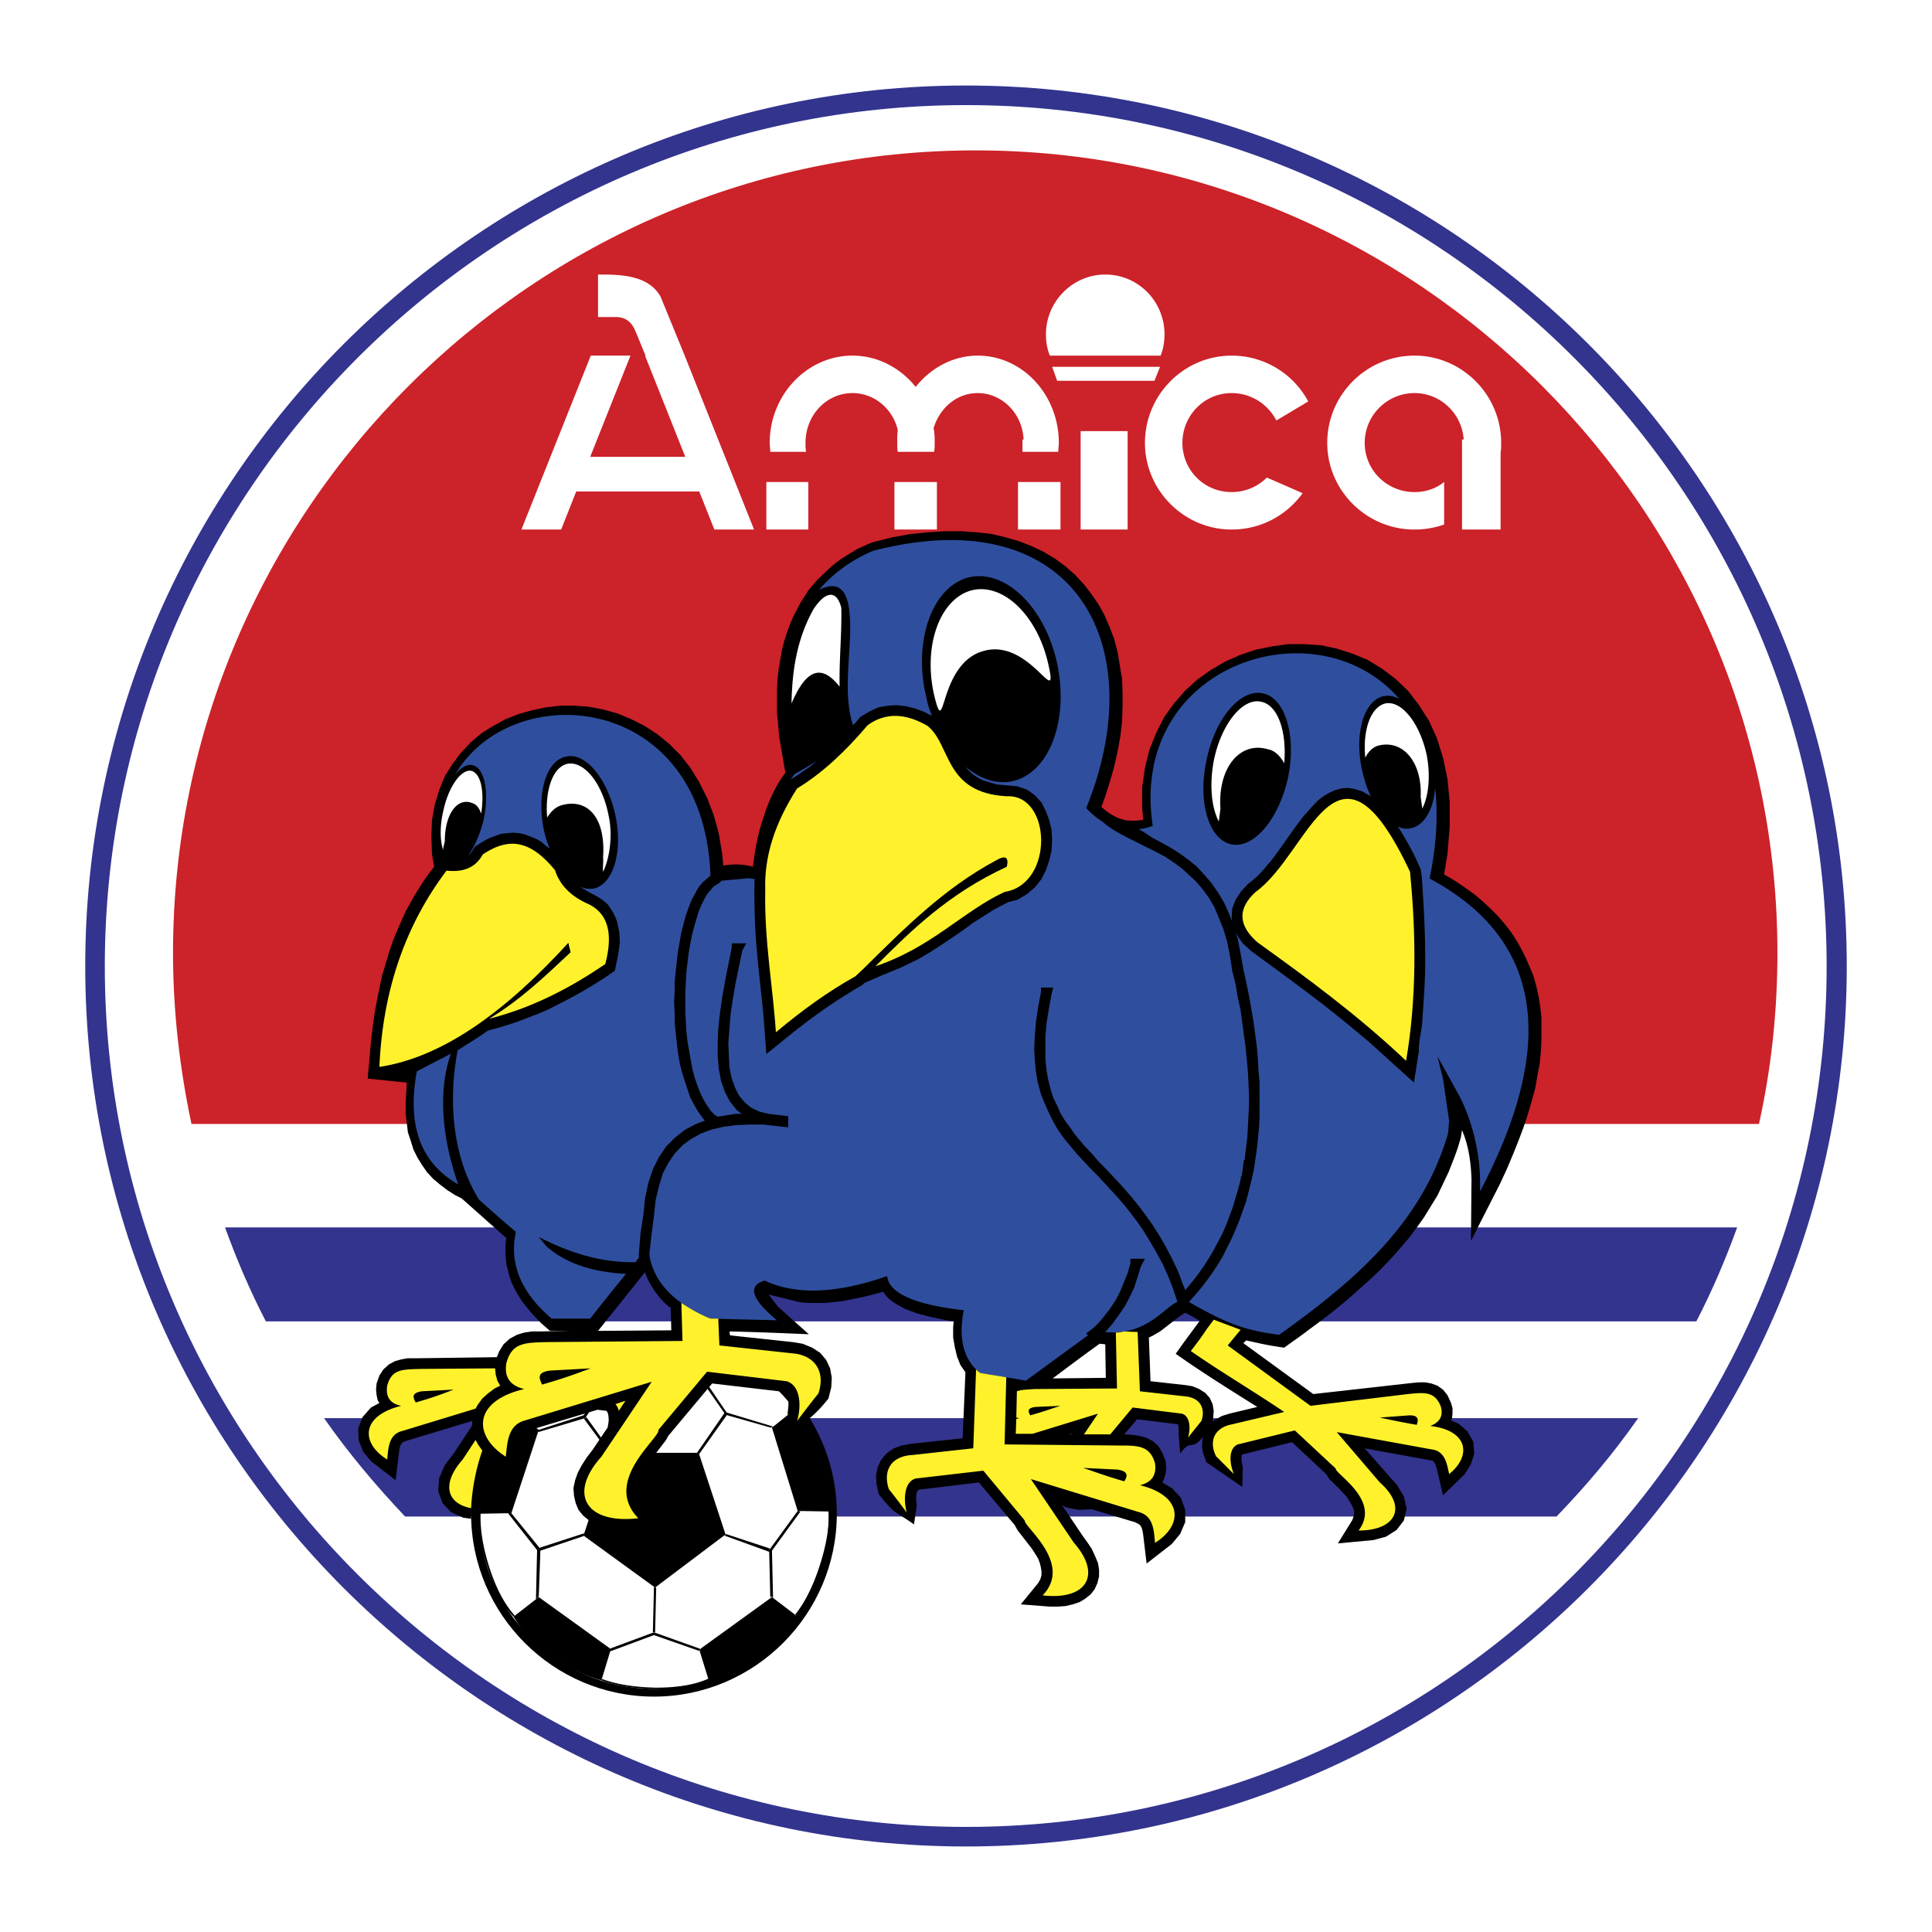
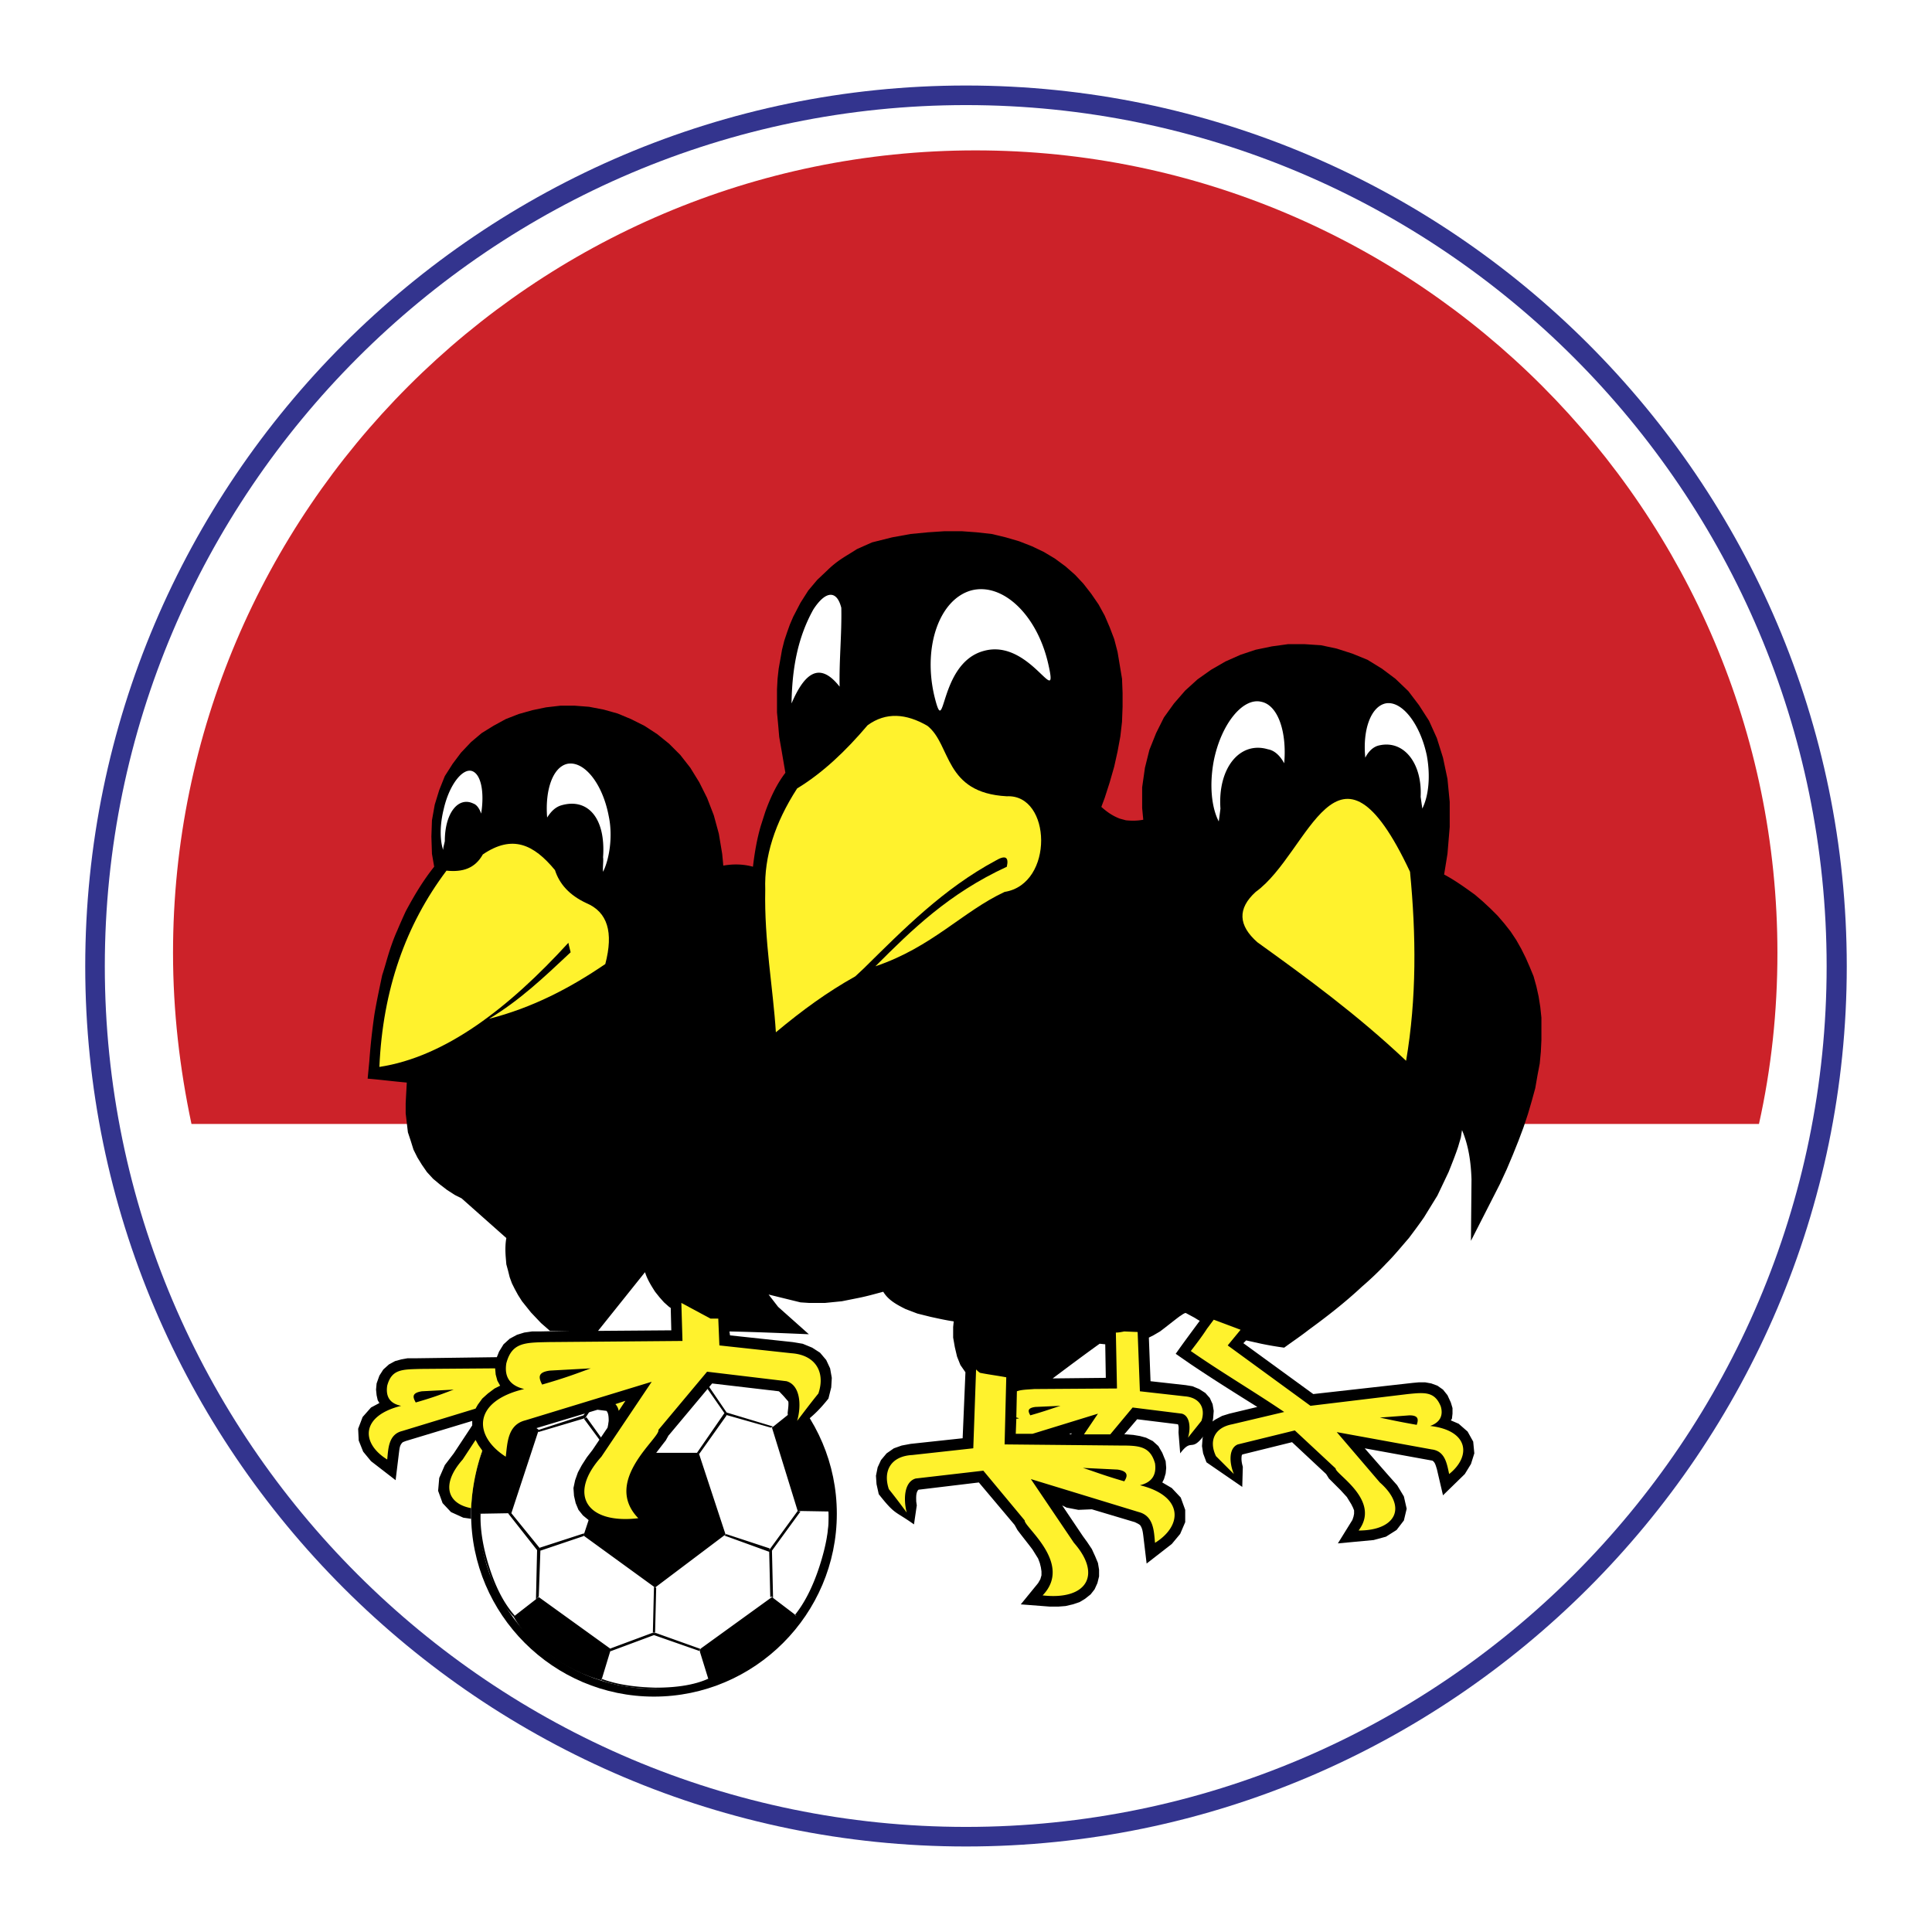
<svg xmlns="http://www.w3.org/2000/svg" width="2500" height="2500" viewBox="0 0 192.756 192.756">
  <g fill-rule="evenodd" clip-rule="evenodd">
-     <path fill="#fff" d="M0 0h192.756v192.756H0V0z" />
    <path d="M96.378 8.532c48.372 0 87.874 39.446 87.874 87.875 0 48.372-39.502 87.817-87.874 87.817-48.373 0-87.874-39.445-87.874-87.817 0-48.429 39.501-87.875 87.874-87.875z" fill="#33348e" />
    <path d="M96.378 10.485c47.313 0 85.866 38.608 85.866 85.921 0 47.312-38.553 85.865-85.866 85.865-47.312 0-85.921-38.553-85.921-85.865 0-47.313 38.608-85.921 85.921-85.921z" fill="#fff" />
-     <path d="M173.316 122.461c-1.172 3.236-2.51 6.36-4.072 9.374H26.525c-1.562-3.014-2.901-6.138-4.073-9.374h150.864zM163.441 141.486c-2.455 3.516-5.189 6.751-8.146 9.819H40.417c-2.901-3.068-5.635-6.304-8.09-9.819h131.114z" fill="#33348e" />
    <path d="M65.246 132.783c10.042 0 18.244 8.201 18.244 18.244 0 10.042-8.202 18.244-18.244 18.244-10.043 0-18.244-8.202-18.244-18.244-.001-10.043 8.201-18.244 18.244-18.244z" />
    <path d="M65.246 133.564c9.652 0 17.463 7.811 17.463 17.463 0 9.597-7.811 17.463-17.463 17.463-9.652 0-17.463-7.866-17.463-17.463-.001-9.652 7.81-17.463 17.463-17.463z" fill="#fff" />
    <path d="M79.529 140.427l-.224.167c-.781-1.283-2.064-2.511-3.794-3.738-1.785-1.228-3.348-2.008-4.798-2.454v-.057c1.562.391 3.236 1.228 4.965 2.399 1.786 1.172 3.013 2.4 3.851 3.683zm.055 20.866l-.279-.167c.948-1.172 1.786-2.79 2.455-4.854s1.004-3.906.893-5.469h.167c.112 1.562-.167 3.404-.836 5.523-.67 2.122-1.451 3.739-2.4 4.967zm-19.583 6.36c1.395.502 3.236.837 5.412.837 2.176.056 3.962-.223 5.301-.837l-.056-.167c-1.339.613-3.125.893-5.245.893-2.176-.056-3.961-.335-5.412-.893v.167zm-12.275-16.626c-.056 1.506.224 3.348.949 5.468.669 2.12 1.506 3.738 2.566 4.798l.112-.111c-1.004-1.116-1.841-2.678-2.511-4.742s-.948-3.906-.893-5.412h-.223v-.001zm12.163-16.682v.057c-1.45.446-3.068 1.283-4.854 2.566-1.785 1.283-3.013 2.51-3.738 3.737l-.167-.056c.725-1.283 2.008-2.566 3.794-3.85 1.841-1.282 3.459-2.119 4.965-2.454zm19.64 6.082c1.06 1.45 1.953 3.068 2.566 4.966.669 1.841.893 3.682.725 5.411l-3.235-.056-2.566-8.312 2.51-2.009zm.055 20.866l-2.566-1.952-7.253 5.244.949 3.068c1.729-.391 3.403-1.171 4.965-2.398a16.413 16.413 0 0 0 3.905-3.962zm-19.583 6.36a16.331 16.331 0 0 1-4.966-2.398c-1.618-1.061-2.901-2.399-3.794-3.962l2.511-1.952 7.198 5.188-.949 3.124zm-12.275-16.626c-.056-1.729.224-3.515.781-5.412.614-1.896 1.451-3.57 2.623-4.966l2.622 2.009-2.734 8.313-3.292.056zm12.163-16.682a15.55 15.55 0 0 1 5.412-.948c2.009-.056 3.794.279 5.412.948l-1.005 2.957H60.95l-1.061-2.957zm5.468 28.622l-.111-.111-.112.111.112-4.631.111.056h.112l-.112 4.575zm-4.463 1.785l4.352-1.618 4.631 1.618-.112-.167.167-.056-4.687-1.674-4.352 1.618.056.056-.055.223zm-2.679-23.266l2.678 3.627.056-.224.111.057-2.566-3.571-.056.111h-.223zm2.735-4.184l-2.734 3.906-4.463 1.45-.056.224 4.687-1.396 2.79-4.185h-.224v.001zm-7.031 17.408v-.168l-.111-.111 4.463-1.45-.056.223v.056l-4.296 1.45zm-3.235-3.738l2.901 3.683-.111 4.909.279-.279.167-4.742-2.901-3.57h-.335v-.001zm21.591-9.988l-2.734 3.962h.167l.056.111 2.734-3.85-.111-.057-.112-.166zm4.854 1.339l-.223.112-4.519-1.284-2.679-3.85.168-.223 2.622 3.85 4.631 1.395zm-.335 12.163l-.056.168v.167l-4.463-1.618.167-.111-.056-.056 4.408 1.45zm.335 4.966l-.111-.168-.168.057-.111-4.687 2.846-3.906.279.056-2.845 3.906.11 4.742zm-7.421-14.506H60.95l-2.734 8.257 7.142 5.188 7.03-5.3-2.68-8.145z" />
    <path d="M97.326 15.004c44.076 0 80.008 35.986 80.008 80.063 0 5.858-.613 11.549-1.842 17.073H19.104c-1.171-5.523-1.841-11.215-1.841-17.073.001-44.077 35.987-80.063 80.063-80.063z" fill="#cc2229" />
    <path d="M115.014 143.774l.557.502.391.67.336.836.055.67-.055.559-.168.558-.168.335.949.558.893.948.445 1.228v1.228l-.502 1.172-.836 1.004-2.512 1.953-.334-2.79c-.057-.446-.111-.781-.334-1.06l-.168-.112-.336-.167-4.295-1.283-1.34.056-1.172-.224-.445-.223 2.064 3.068.445.614.447.669.334.726.279.67.111.669v.67l-.166.669-.279.614-.391.502-.559.446-.557.335-.67.223-.727.168-.725.056h-.838l-2.9-.224 1.729-2.12.225-.39.111-.391v-.391l-.057-.391-.111-.446-.168-.446-.557-.893c-.502-.67-1.004-1.284-1.506-1.953l-.279-.502-3.57-4.24-6.026.725c-.279.279-.223.837-.223 1.172l.056.391-.279 1.896c-1.953-1.395-1.841-.893-3.515-3.013l-.223-1.004-.056-.837.168-.837.334-.726.558-.669.725-.503.781-.278.893-.167 5.189-.559.279-6.584-.502-.725-.334-.837-.223-.948-.167-.949v-1.06l.056-.558c-.781-.112-1.506-.279-2.288-.447l-1.339-.334-1.172-.446c-.893-.446-1.729-.894-2.231-1.73-.837.224-1.618.447-2.455.614l-1.674.335-1.674.167H80.7l-.837-.056-3.18-.781.948 1.228 3.069 2.734c-2.623-.112-5.3-.224-7.922-.279l.056.391 6.249.67 1.004.167.948.391.781.502.614.726.39.836.168.949-.056.948-.279 1.116c-1.785 2.231-2.009 1.729-3.738 3.961l-.334-2.511.056-.502c.056-.502.056-1.172-.334-1.562l-.112-.056-7.142-.837-4.296 5.133-.056.056-.279.503c-.446.558-.893 1.171-1.339 1.729l-.726 1.06-.334.558-.223.559-.167.502-.056.558.056.446.111.502.279.503 1.785 2.231-3.013.223h-.948l-.893-.056-.781-.223-.726-.224-.669-.391-.614-.502-.446-.558-.279-.67-.167-.725-.056-.781.167-.781.279-.781.391-.726.502-.78.558-.726 1.506-2.231.056-.279.056-.391c0-.279 0-.781-.223-1.004l-.893-.112-6.862 2.064-1.004 1.172v.056c-.167 1.116-.279 2.231-.391 3.292l-.502-.335-.725-.502a31.787 31.787 0 0 1-2.009-1.674c-.725 2.12-1.171 4.352-1.115 6.807l-.781-.111-1.228-.559-.837-.893-.446-1.228.111-1.283.558-1.283.893-1.171 1.841-2.79v-.447l-6.64 2.009-.279.111c-.334.279-.334.67-.391 1.061l-.334 2.733-2.455-1.897-.781-.948-.446-1.115-.056-1.172.446-1.172.837-.948.837-.446-.167-.279-.112-.502-.056-.558.056-.614.279-.781.391-.613.558-.502.614-.335.614-.168.614-.111h.669l8.257-.111.223-.558.446-.726.614-.558.726-.391.725-.224.781-.111h.781l2.957-.056h-1.953l-.893-.781-1.004-1.06-.893-1.116-.391-.614-.335-.613-.279-.559-.224-.613-.167-.67-.167-.613-.056-.67c-.056-.669-.056-1.339.056-1.952-1.507-1.339-2.957-2.622-4.464-3.962l-.669-.334-.781-.503-.726-.558-.669-.558-.614-.67-.502-.726-.446-.725-.391-.781-.279-.893-.279-.837-.111-.948-.112-.949v-1.004l.056-1.061.056-1.004c-1.283-.111-2.566-.279-3.906-.391l.167-1.729c.112-1.562.279-3.068.502-4.631.223-1.339.502-2.622.781-3.961.279-.837.502-1.729.781-2.567.223-.669.446-1.283.726-1.897.279-.669.558-1.283.836-1.896.837-1.562 1.73-3.069 2.846-4.464l-.223-1.283-.056-1.729.056-1.618.279-1.562.446-1.451.558-1.395.781-1.227.837-1.116L47 74.032l1.06-.893 1.172-.725 1.228-.67 1.283-.502 1.395-.391 1.339-.279 1.451-.167h1.395l1.451.112 1.451.279 1.395.391 1.339.558 1.339.67 1.283.837 1.172.948 1.116 1.116 1.004 1.283.893 1.45.781 1.562.669 1.729.502 1.841.335 2.009.111 1.172c.949-.167 1.953-.167 2.958.111.167-1.395.39-2.733.781-4.073l.446-1.395c.502-1.395 1.116-2.733 2.009-3.905l-.391-2.288-.224-1.283-.111-1.283-.111-1.172v-2.287l.056-1.06.111-1.004.168-.949.167-.948.223-.893.279-.837.279-.781.335-.781.725-1.395.781-1.228.893-1.06 1.004-.949a9.613 9.613 0 0 1 1.451-1.172c.502-.334 1.004-.613 1.507-.948l1.506-.669 2.009-.502 1.841-.335 1.729-.167 1.674-.111h1.674l1.506.111 1.508.167 1.395.335 1.338.391 1.283.502 1.172.558 1.117.669 1.059.781.949.837.836.893.781 1.004.727 1.06.613 1.116.502 1.172.447 1.171.334 1.283.223 1.339.223 1.339.054 1.397v1.395l-.057 1.506-.166 1.451-.279 1.506-.334 1.506-.447 1.562-.502 1.562-.334.893c.557.502 1.115.893 1.84 1.172l.613.167c.615.056 1.117.056 1.73-.056l-.111-1.172v-2.064l.279-1.953.445-1.786.67-1.674.781-1.562 1.004-1.395 1.115-1.283 1.229-1.116 1.34-.949 1.449-.837 1.506-.669 1.508-.502 1.617-.335 1.619-.223h1.617l1.674.111 1.562.334 1.562.502 1.506.614 1.451.893 1.338 1.004 1.283 1.228 1.061 1.395 1.004 1.562.781 1.729.613 1.953.447 2.12.223 2.288v2.51l-.223 2.678-.334 2.064c1.059.558 2.062 1.283 3.068 2.008l.781.669.779.726.727.726.67.781.613.781.557.837.504.893.445.893.391.893.391.948.279 1.005.223 1.004.168 1.06.111 1.061v2.231l-.057 1.172-.111 1.172-.223 1.171-.223 1.284-.336 1.227-.391 1.34-.445 1.339-.502 1.339-.559 1.395-.613 1.451-.67 1.45-2.9 5.69.055-6.137c-.055-1.674-.279-3.348-.947-4.91l-.113.726-.277.948c-.279.837-.615 1.674-.949 2.511l-1.115 2.344-1.34 2.176c-.502.726-1.004 1.395-1.506 2.064-.727.837-1.451 1.729-2.232 2.511a32.104 32.104 0 0 1-2.455 2.343c-1.674 1.562-3.459 2.957-5.299 4.296-.781.614-1.619 1.172-2.455 1.786a33.164 33.164 0 0 1-2.289-.391l-1.506-.335-.279.279 6.975 5.076 9.932-1.115.613-.056h.613l.615.111.613.224.557.391.447.558.334.726.168.558v.558l-.057.502-.111.168.781.335.893.781.559 1.004.111 1.172-.334 1.06-.615 1.004-2.176 2.121-.613-2.623c-.111-.334-.168-.669-.445-.836l-6.752-1.229 2.344 2.679.893 1.004.67 1.116.279 1.228-.279 1.171-.727.949-1.059.669-1.229.335-3.57.335 1.451-2.344.111-.335.055-.278v-.335l-.111-.279-.166-.334-.447-.726-.613-.67-1.172-1.171-.279-.447-3.402-3.18-4.967 1.228-.055.111c-.057.391 0 .726.111 1.116l-.057 2.008-3.57-2.454-.334-.893-.113-.726.057-.781.057-.167c-1.229 1.562-1.117.111-2.289 1.674l-.166-2.064c0-.335.055-.558-.057-.837l-4.072-.502-1.283 1.506h.166l.727.056.67.112.613.167.669.334zm4.685-11.996c-.223-.111-.445-.278-.67-.391l-.725-.39c-.168 0-.502.278-.613.334-.67.503-1.283 1.005-1.953 1.507l-.67.391-.445.223.166 4.352 3.516.391.67.112.67.278.613.391.445.502.279.614.111.67-.055.725-.057.335.223-.167.727-.391.725-.224 2.789-.669c-2.23-1.396-4.463-2.79-6.693-4.296l-1.451-1.005c.781-1.116 1.617-2.231 2.398-3.292zm-52.78-1.283l-.167-.111-.502-.446-.446-.502-.446-.559c-.391-.613-.781-1.228-1.004-1.952l-4.687 5.858 7.309-.056-.057-2.232zm38.106 7.03l5.301-.056-.055-3.348-.559-.056c-1.562 1.118-3.124 2.289-4.687 3.46zm1.62 5.579h.223l.057-.111-.28.111z" />
-     <path d="M141.123 35.48c4.744 0 8.648 3.905 8.648 8.704 0 .335 0 .669-.055.948v7.7h-3.85v-8.983h.166c-.166-2.566-2.287-4.631-4.91-4.631-2.732 0-4.965 2.232-4.965 4.966s2.232 4.91 4.965 4.91c1.117 0 2.121-.334 2.959-1.004v4.241a8.925 8.925 0 0 1-2.959.502c-4.797 0-8.703-3.905-8.703-8.648.001-4.8 3.907-8.705 8.704-8.705zM58.885 45.578h9.485L64.353 35.48h.056c-.335-.781-.614-1.506-.949-2.288-.446-1.172-1.06-1.451-1.785-1.562h-2.009v-4.241c2.12 0 5.021 0 6.249 2.232l2.399 5.858 6.918 17.352h-3.961l-1.506-3.794H57.49l-1.506 3.794h-3.961l6.918-17.352h3.961l-4.017 10.099zm63.994-6.36c1.953 0 3.627 1.116 4.465 2.734l3.18-1.897a8.655 8.655 0 0 0-7.645-4.575c-4.742 0-8.646 3.905-8.646 8.704 0 4.743 3.904 8.648 8.646 8.648 2.902 0 5.469-1.395 7.086-3.626l-3.57-1.562a4.926 4.926 0 0 1-3.516 1.45c-2.732 0-4.908-2.176-4.908-4.91s2.175-4.966 4.908-4.966zM110.271 27.39c3.291 0 5.912 2.679 5.912 5.97 0 .725-.111 1.451-.391 2.12h-11.047c-.277-.669-.391-1.395-.391-2.12.001-3.292 2.681-5.97 5.917-5.97zm-5.3 9.206h10.768l-.559 1.395h-9.707l-.502-1.395zm2.845 6.416h4.686v9.82h-4.686v-9.82zM97.549 35.48c4.465 0 8.09 3.905 8.09 8.704 0 .279-.055.614-.055.893h-3.57v-1.228h.111c-.111-2.566-2.121-4.631-4.576-4.631-2.063 0-3.793 1.451-4.407 3.515.111.447.111.949.111 1.451 0 .279 0 .614-.056.893h-3.626c-.056-.279-.056-.613-.056-.893 0-.446 0-.893.056-1.283-.502-2.12-2.343-3.683-4.52-3.683-2.622 0-4.687 2.232-4.687 4.966 0 .279 0 .614.056.893h-3.57c0-.279-.056-.613-.056-.893 0-4.798 3.738-8.704 8.257-8.704 2.511 0 4.798 1.228 6.305 3.125 1.507-1.897 3.739-3.125 6.193-3.125zm4.017 12.609h4.24v4.743h-4.24v-4.743zm-25.107 0h4.185v4.743h-4.185v-4.743zm12.777 0h4.24v4.743h-4.24v-4.743z" fill="#fff" />
    <path d="M140.287 105.835c1.061-6.249 1.004-12.554.391-18.858-7.309-15.566-9.986-1.896-15.398 2.009-1.842 1.674-1.73 3.348.166 5.021 4.966 3.57 9.931 7.197 14.841 11.828zM37.851 106.448c.335-7.699 2.622-14.171 6.695-19.583 1.618.167 2.845-.223 3.626-1.618 2.957-2.008 5.077-1.004 7.197 1.562.446 1.395 1.451 2.511 3.125 3.292 2.12.893 2.733 2.901 1.897 6.081-3.515 2.399-7.253 4.352-11.605 5.468 3.068-1.841 5.468-4.129 8.146-6.64-.056-.279-.167-.613-.223-.948-5.97 6.529-12.274 11.382-18.858 12.386z" fill="#fff22d" />
    <path d="M96.88 58.913c3.124-.837 6.583 2.399 7.7 7.309 1.115 4.854-1.785-2.566-6.416-1.283-4.631 1.228-3.795 9.262-4.966 4.408-1.116-4.91.557-9.541 3.682-10.434zM83.769 68.509c-2.008-2.566-3.515-1.339-4.798 1.674.056-3.348.559-6.472 2.176-9.374 1.228-1.896 2.343-1.953 2.79-.167.055 2.623-.224 5.245-.168 7.867zM125.836 70.016c1.674.334 2.566 3.012 2.289 6.137-.391-.725-.949-1.283-1.619-1.395-2.789-.837-5.021 1.841-4.742 5.914a60.25 60.25 0 0 1-.168 1.283c-.725-1.395-.947-3.626-.502-6.026.726-3.681 2.902-6.36 4.742-5.913zM138.223 70.183c-1.451.335-2.287 2.623-2.008 5.412.334-.669.836-1.116 1.395-1.228 2.455-.558 4.295 1.785 4.129 5.133l.166 1.171c.615-1.228.838-3.18.447-5.3-.67-3.179-2.512-5.522-4.129-5.188zM56.597 76.209c-1.45.334-2.231 2.622-2.008 5.356.391-.614.837-1.06 1.451-1.228 2.566-.725 4.408 1.228 4.129 5.189.056.391-.056 1.06 0 1.45.613-1.227 1.004-3.515.558-5.579-.615-3.235-2.456-5.523-4.13-5.188zM47.113 76.934c.893.335 1.228 2.12.893 4.241-.167-.502-.446-.893-.781-1.005-1.506-.725-2.845.949-2.845 3.738-.056.335-.167.614-.167.893-.335-1.004-.335-2.511.056-4.073.556-2.455 1.895-4.128 2.844-3.794z" fill="#fff" />
    <path d="M79.529 78.664c2.566-1.562 4.854-3.738 7.03-6.305 1.841-1.339 3.85-1.171 5.97.056 2.399 1.896 1.618 6.695 7.923 7.03 4.463-.223 4.742 8.76-.223 9.541-4.185 1.953-7.254 5.523-12.889 7.421l.056-.057c3.571-3.57 7.253-7.197 13.056-9.875.223-1.004-.168-1.171-1.115-.613-5.19 2.789-9.151 6.807-13.168 10.768l-.837.781c-2.79 1.562-5.245 3.348-7.923 5.579-.279-4.407-1.171-9.15-1.06-14.227-.112-3.292.948-6.64 3.18-10.099z" fill="#fff22d" />
-     <path d="M75.288 87.702c-.391-.056-.836-.111-.836-.056l-2.455.223-.224.223-.279.167-.334.224-.279.335-.334.39-.279.502-.279.558-.279.67-.223.725-.223.781-.223.837-.167.837-.167.949-.111.949-.112.948-.056 1.004-.056 1.005v2.009l.056 1.004.056 1.004.112.948.167.949.167.948.167.893.223.837.279.781.279.726.334.669.335.558.391.559.39.391.279.167.334-.056 1.395-.223h.669l-.502-.391-.669-.837-.502-.948-.391-1.116-.223-1.172-.111-1.283v-1.339l.056-1.451.167-1.506.223-1.562.279-1.618.335-1.674.333-1.675v-.447h1.451l-.391.726-.335 1.618-.335 1.618-.279 1.618-.223 1.506-.111 1.45-.112 1.396.056 1.283.056 1.172.223 1.06.335.948.391.781.558.67.67.558.836.391.949.224 1.897.223v1.116l-2.455-.279h-1.339l-1.395.056-1.283.168-1.172.278-1.06.391-1.004.558-.836.614-.781.837-.614.893-.558 1.06-.391 1.284-.335 1.395-.167 1.562-.224 1.729-.223 1.952v.335c.502 2.733 2.566 4.798 6.081 6.249l6.64.167c-2.566-2.12-2.957-3.459-1.228-3.961 3.459 1.618 7.699 1.115 12.219-.446.167 1.674 2.678 2.846 7.644 3.403-.558 2.901 0 4.966 1.619 6.249 1.506.278 3.068.502 4.574.781l6.193-4.52-.168-.224.502-.335.67-.613.613-.726.559-.725.559-.837.445-.837.391-.949.391-.948.279-1.004v-.446h1.451l-.391.725-.336 1.061-.334 1.06-.447.949-.502.948-.613.893-.613.837-.67.781-.111.056c4.129.391 5.803-2.343 7.254-3.013l-.447-1.339-.502-1.284-.559-1.227-.613-1.116-.613-1.06-.615-1.005-.613-.893-.67-.893-.668-.837-.67-.781c-.67-.726-1.34-1.45-2.008-2.176l-.559-.558-.334-.335c-.391-.446-.838-.893-1.229-1.339l-.836-1.005c-.391-.446-.727-.948-1.061-1.45-.613-1.005-1.117-2.176-1.619-3.403l-.055-.223-.279-1.005-.168-1.06-.111-1.116-.055-1.172.055-1.283.111-1.339.223-1.507.279-1.45v-.502h1.229l-.168.669-.279 1.507-.223 1.395-.111 1.283V105.724l.111 1.06.168.948.223.894.279.893.391.78.334.781.447.726.502.67.502.725.836 1.005.895.948.613.726c.947.948 1.84 1.896 2.732 2.901l.67.78.67.838.67.893.67.948.668 1.06.615 1.061.613 1.172.613 1.283.502 1.339.223.558c.447-.502.838-1.004 1.229-1.506l.559-.781.502-.781.502-.837.445-.837.447-.837.391-.893.334-.893.336-.893.277-.948.279-.949c.111-.391.223-.781.279-1.228h.057l.111-.781.111-.837.055.056c.113-.78.168-1.506.279-2.231l.057-1.06.055-1.061.057-1.116v-1.115l-.057-1.172-.055-1.115-.111-1.229-.111-1.171-.168-1.228-.168-1.228-.168-1.283-.277-1.228-.225-1.339-.334-1.339-.223-1.507-.279-1.395-.391-1.283-.447-1.116-.445-1.06-.559-.949-.613-.836-.67-.781-.725-.669-.727-.669-.779-.558-.838-.558-.838-.446-.893-.447-.893-.446-.893-.446c-1.115-.558-2.008-1.06-2.678-1.674a7.946 7.946 0 0 1-1.674-1.395c6.641-16.347-1.172-30.854-21.257-25.665-1.729.725-3.738 1.953-5.412 3.905 1.45-.725 2.566-.502 2.957 1.562.613 3.515-.781 8.202.446 11.939.056-.056.111-.167.223-.223l.502-.613.949-.558.836-.391.949-.167.893-.056.949.111.893.223.893.335.781.391c-.223-.558-.446-1.228-.558-1.841-1.339-5.579.558-10.936 4.129-11.939 3.626-.949 7.587 2.79 8.871 8.313 1.283 5.58-.557 10.936-4.184 11.94-1.619.446-3.404-.112-4.91-1.395l.279.334.391.391.502.335.502.279.725.223.781.224 1.953.167 1.004.335.781.558.67.726.445.893.336.893.223.949.057 1.004-.057 1.06-.223.949-.336 1.004-.445.893-.67.837-.781.669-.947.558-.893.223-1.396.725c-.725.446-1.395.893-2.119 1.339-.949.725-1.953 1.395-2.958 2.064a37.373 37.373 0 0 1-2.51 1.562l-1.841.893-1.786.726-1.785.781-.224.22c-.726.391-1.395.837-2.12 1.283-1.674 1.061-3.236 2.231-4.798 3.459l-2.623 2.12-.279-3.738c-.279-2.957-.669-5.914-.836-8.871-.056-1.618-.112-3.236-.056-4.854zm66.282 17.129l-.502 3.18c-1.395-1.283-2.846-2.566-4.24-3.85a151.879 151.879 0 0 0-4.631-3.794c-2.455-1.897-4.91-3.683-7.42-5.523l-.781-.726-.559-.781-.168-.279.225.614.277 1.451.279 1.562.279 1.283.279 1.34.223 1.283.223 1.283.168 1.227.168 1.283.111 1.228.057 1.172.111 1.228v3.403l-.057 1.116-.111 1.115c-.057.726-.168 1.451-.279 2.176l-.111.781c-.223 1.116-.502 2.177-.781 3.236l-.334.949-.336.948-.391.948-.391.893-.445.893-.447.893-.502.837-.557.837-.559.781-.613.781-.67.781-.447.502c0 .056 0 .056.057.056 3.516 2.009 5.412 2.79 8.926 3.236 7.422-5.301 14.229-11.048 16.85-20.086.057-.391.057-.781.113-1.228l-.615-4.24-.557-2.231 2.287 4.129c1.172 2.398 2.119 5.746 1.953 9.373 8.312-15.79 5.467-25.609-5.021-31.244.725-3.459.836-6.472.557-9.039-.166 2.12-1.059 3.738-2.398 4.017-.445.112-.893.056-1.34-.167l.225.334.67 1.116.668 1.228.727 1.562.111.781c.223 3.18.391 6.36.334 9.541-.055 1.618-.166 3.181-.279 4.798-.002.781-.392 2.064-.336 3.013zM79.305 77.213c-.167.167-.279.391-.446.558a13.032 13.032 0 0 0 1.451-.949c.446-.279.837-.613 1.227-.948-.669.446-1.339.837-2.232 1.339zm46.699-8.034c2.232.446 3.348 4.24 2.512 8.369-.895 4.129-3.404 7.142-5.637 6.695-2.287-.447-3.402-4.24-2.51-8.369.836-4.185 3.402-7.197 5.635-6.695zm-69.518 6.304c-2.009.391-2.957 3.683-2.231 7.309.167.669.334 1.339.613 1.897l-.446-.335-.446-.391-.502-.279-.558-.223-.558-.223-.558-.112-.614-.056-.558.056-.613.056-.615.224-.613.223-.614.334-.781.502-.39.614-.224.223-.111.111c.614-.781 1.116-1.953 1.506-3.292.669-2.734.279-5.301-.893-5.747-.614-.224-1.283.167-1.897.948 5.635-9.764 24.772-8.369 25.497 9.931.111 0-.334.446.056.056l-.893.781-.39.502-.335.614-.334.614-.279.726-.279.781-.223.837-.223.837-.167.948-.167.948-.112.949-.111 1.004-.111 1.06v1.005l-.056 1.06.056 1.005v1.06l.111 1.06.111 1.005.112.948.167 1.004.223.894.279.893.279.837.279.837.391.726.391.669.446.614.224.278-.893.335-1.06.558-1.004.781-.893.893-.726 1.06-.614 1.229-.446 1.339-.335 1.562-.167 1.674-.279 1.786-.168 2.063v.391c-.111.168-.223.279-.334.447-2.79.055-5.858-.559-9.652-2.512.279.335.502.614.781.949 2.12 1.841 4.854 2.566 7.922 2.733a249.104 249.104 0 0 0-3.571 4.464h-3.85c-3.068-2.622-4.24-5.468-3.571-8.648-1.228-1.06-2.455-2.119-3.682-3.235-2.79-4.52-3.013-10.21-2.12-14.897.223-.111.446-.278.614-.391a35.268 35.268 0 0 0 2.399-1.562l1.228-.335c1.116-.335 2.12-.67 3.18-1.116a16.595 16.595 0 0 0 2.288-1.004c1.227-.614 2.399-1.228 3.571-1.952a36.047 36.047 0 0 0 2.399-1.562l.335-1.618.167-1.172-.056-1.06-.111-.559-.112-.502-.167-.446-.223-.446-.279-.446-.279-.391-.391-.335-.391-.279c-.446-.279-.949-.502-1.395-.781l-.447-.279-.056-.056c.391.167.837.223 1.283.167 1.953-.391 2.957-3.682 2.176-7.309-.781-3.628-2.957-6.306-4.91-5.86zm-10.768 42.682c-3.738-2.12-5.133-5.858-4.129-11.27l2.231-1.172c.391-.168.781-.391 1.172-.614-1.394 3.906-.781 8.816.726 13.056zm91.053-38.72c-.391-.781-.668-1.674-.893-2.678-.781-3.626.225-6.918 2.176-7.309.502-.111 1.061 0 1.562.279-8.201-9.541-27.059-3.515-24.604 12.665a7.264 7.264 0 0 1-1.396.335l.502.279.838.558.949.502.893.502.893.558.836.614.838.669.725.781.727.837.668.948.613 1.004.504 1.116.334.837-.057-.391.057-.893.334-.893.559-.837.67-.725.557-.447.447-.391c.445-.446.836-.948 1.283-1.45 1.172-1.507 2.176-3.125 3.348-4.575l.949-1.06.445-.446.502-.391.559-.334.613-.279.613-.167.67-.056.67.112.725.223.613.334.278.169z" fill="#2f4f9e" />
-     <path d="M122.488 134.233l8.258 6.025 9.709-1.172c1.674-.167 2.678-.278 3.291 1.228.279.949-.111 1.618-1.061 1.953 3.85.446 4.129 3.013 1.898 4.798-.225-1.004-.391-2.287-1.73-2.454l-9.484-1.729 4.295 5.021c2.791 2.454 1.619 4.798-2.119 4.798 2.287-3.013-2.344-5.636-2.287-6.193l-4.074-3.794-5.689 1.396c-.949.39-.838 1.896-.391 2.956-.615-.613-1.172-1.171-1.785-1.785-.727-1.506-.168-2.845 1.617-3.18l5.189-1.228c-2.957-2.009-6.361-4.018-9.318-6.081.559-.726 1.115-1.451 1.619-2.232l.668-.893 2.678 1.004-1.284 1.562zm-54.509-4.24l.112 3.794-13.335.112c-2.343.055-3.682 0-4.24 2.119-.223 1.396.391 2.232 1.785 2.566-5.188 1.228-5.077 4.688-1.841 6.752.167-1.34.167-3.181 1.953-3.627l12.609-3.85-5.021 7.477c-3.404 3.793-1.451 6.75 3.682 6.137-3.626-3.738 2.231-8.034 2.009-8.815l4.854-5.803 7.922.948c1.395.391 1.506 2.455 1.061 3.962.725-.948 1.395-1.841 2.12-2.734.726-2.12-.279-3.849-2.678-4.017l-7.197-.781-.111-2.678h-.781c-1.117-.446-2.066-1.003-2.903-1.562zm-9.038 6.528c-1.395.503-2.344.894-4.854 1.618-.334-.669-.502-1.228.781-1.395l4.073-.223zm-9.541 0l-7.42.057c-1.841.056-2.901 0-3.348 1.674-.167 1.115.279 1.785 1.395 2.008-4.073 1.005-4.017 3.738-1.395 5.356.111-1.06.111-2.511 1.506-2.846l7.309-2.231.223-.391.446-.613.558-.503.669-.502.558-.278-.279-.502-.167-.614-.055-.615zm-1.953 7.142l-1.283 1.952c-2.176 2.455-1.562 4.407.837 4.854a21.016 21.016 0 0 1 1.115-5.747l-.391-.558-.278-.501zm13.949-3.571c.167.167.279.391.335.67l.669-1.005-1.004.335zm-16.125-1.45c-1.06.39-1.841.725-3.794 1.283-.279-.503-.446-.949.614-1.116l3.18-.167zm55.124-1.228l-.166 6.695 11.381.111c1.953 0 3.125 0 3.627 1.785.166 1.172-.336 1.897-1.506 2.176 4.352 1.061 4.295 4.018 1.506 5.747-.111-1.116-.111-2.679-1.619-3.069l-10.768-3.291 4.297 6.36c2.846 3.236 1.227 5.746-3.125 5.244 3.068-3.18-1.896-6.862-1.785-7.477l-4.129-4.965-6.75.781c-1.172.334-1.228 2.119-.893 3.402a64.69 64.69 0 0 0-1.786-2.343c-.613-1.841.224-3.292 2.344-3.403l6.082-.67.279-7.866c.111.111.223.223.391.335.834.169 1.727.28 2.62.448zm7.644 9.038c1.227.391 2.008.726 4.129 1.339.334-.502.445-1.004-.67-1.171l-3.459-.168zm3.291-13.502l.111 5.579-8.256.056c-.727.057-1.283.057-1.73.224l-.057 2.622c.113 0 .168.056.279.056-.111.056-.166.056-.279.056l-.055 1.507h1.674l6.527-2.009-1.395 2.064h2.623l2.23-2.678 4.91.613c.838.224.893 1.507.613 2.399l1.34-1.674c.445-1.283-.168-2.344-1.674-2.455l-4.463-.502-.225-5.914-1.338-.056c-.276.057-.556.112-.835.112zm-5.523 7.309c-.893.279-1.451.503-3.012.949-.225-.391-.336-.726.502-.837l2.51-.112zm31.857 1.172c1.061.224 1.785.391 3.684.726.166-.502.223-.948-.727-.948l-2.957.222z" fill="#fff22d" />
+     <path d="M122.488 134.233l8.258 6.025 9.709-1.172c1.674-.167 2.678-.278 3.291 1.228.279.949-.111 1.618-1.061 1.953 3.85.446 4.129 3.013 1.898 4.798-.225-1.004-.391-2.287-1.73-2.454l-9.484-1.729 4.295 5.021c2.791 2.454 1.619 4.798-2.119 4.798 2.287-3.013-2.344-5.636-2.287-6.193l-4.074-3.794-5.689 1.396c-.949.39-.838 1.896-.391 2.956-.615-.613-1.172-1.171-1.785-1.785-.727-1.506-.168-2.845 1.617-3.18l5.189-1.228c-2.957-2.009-6.361-4.018-9.318-6.081.559-.726 1.115-1.451 1.619-2.232l.668-.893 2.678 1.004-1.284 1.562zm-54.509-4.24l.112 3.794-13.335.112c-2.343.055-3.682 0-4.24 2.119-.223 1.396.391 2.232 1.785 2.566-5.188 1.228-5.077 4.688-1.841 6.752.167-1.34.167-3.181 1.953-3.627l12.609-3.85-5.021 7.477c-3.404 3.793-1.451 6.75 3.682 6.137-3.626-3.738 2.231-8.034 2.009-8.815l4.854-5.803 7.922.948c1.395.391 1.506 2.455 1.061 3.962.725-.948 1.395-1.841 2.12-2.734.726-2.12-.279-3.849-2.678-4.017l-7.197-.781-.111-2.678h-.781zm-9.038 6.528c-1.395.503-2.344.894-4.854 1.618-.334-.669-.502-1.228.781-1.395l4.073-.223zm-9.541 0l-7.42.057c-1.841.056-2.901 0-3.348 1.674-.167 1.115.279 1.785 1.395 2.008-4.073 1.005-4.017 3.738-1.395 5.356.111-1.06.111-2.511 1.506-2.846l7.309-2.231.223-.391.446-.613.558-.503.669-.502.558-.278-.279-.502-.167-.614-.055-.615zm-1.953 7.142l-1.283 1.952c-2.176 2.455-1.562 4.407.837 4.854a21.016 21.016 0 0 1 1.115-5.747l-.391-.558-.278-.501zm13.949-3.571c.167.167.279.391.335.67l.669-1.005-1.004.335zm-16.125-1.45c-1.06.39-1.841.725-3.794 1.283-.279-.503-.446-.949.614-1.116l3.18-.167zm55.124-1.228l-.166 6.695 11.381.111c1.953 0 3.125 0 3.627 1.785.166 1.172-.336 1.897-1.506 2.176 4.352 1.061 4.295 4.018 1.506 5.747-.111-1.116-.111-2.679-1.619-3.069l-10.768-3.291 4.297 6.36c2.846 3.236 1.227 5.746-3.125 5.244 3.068-3.18-1.896-6.862-1.785-7.477l-4.129-4.965-6.75.781c-1.172.334-1.228 2.119-.893 3.402a64.69 64.69 0 0 0-1.786-2.343c-.613-1.841.224-3.292 2.344-3.403l6.082-.67.279-7.866c.111.111.223.223.391.335.834.169 1.727.28 2.62.448zm7.644 9.038c1.227.391 2.008.726 4.129 1.339.334-.502.445-1.004-.67-1.171l-3.459-.168zm3.291-13.502l.111 5.579-8.256.056c-.727.057-1.283.057-1.73.224l-.057 2.622c.113 0 .168.056.279.056-.111.056-.166.056-.279.056l-.055 1.507h1.674l6.527-2.009-1.395 2.064h2.623l2.23-2.678 4.91.613c.838.224.893 1.507.613 2.399l1.34-1.674c.445-1.283-.168-2.344-1.674-2.455l-4.463-.502-.225-5.914-1.338-.056c-.276.057-.556.112-.835.112zm-5.523 7.309c-.893.279-1.451.503-3.012.949-.225-.391-.336-.726.502-.837l2.51-.112zm31.857 1.172c1.061.224 1.785.391 3.684.726.166-.502.223-.948-.727-.948l-2.957.222z" fill="#fff22d" />
  </g>
</svg>